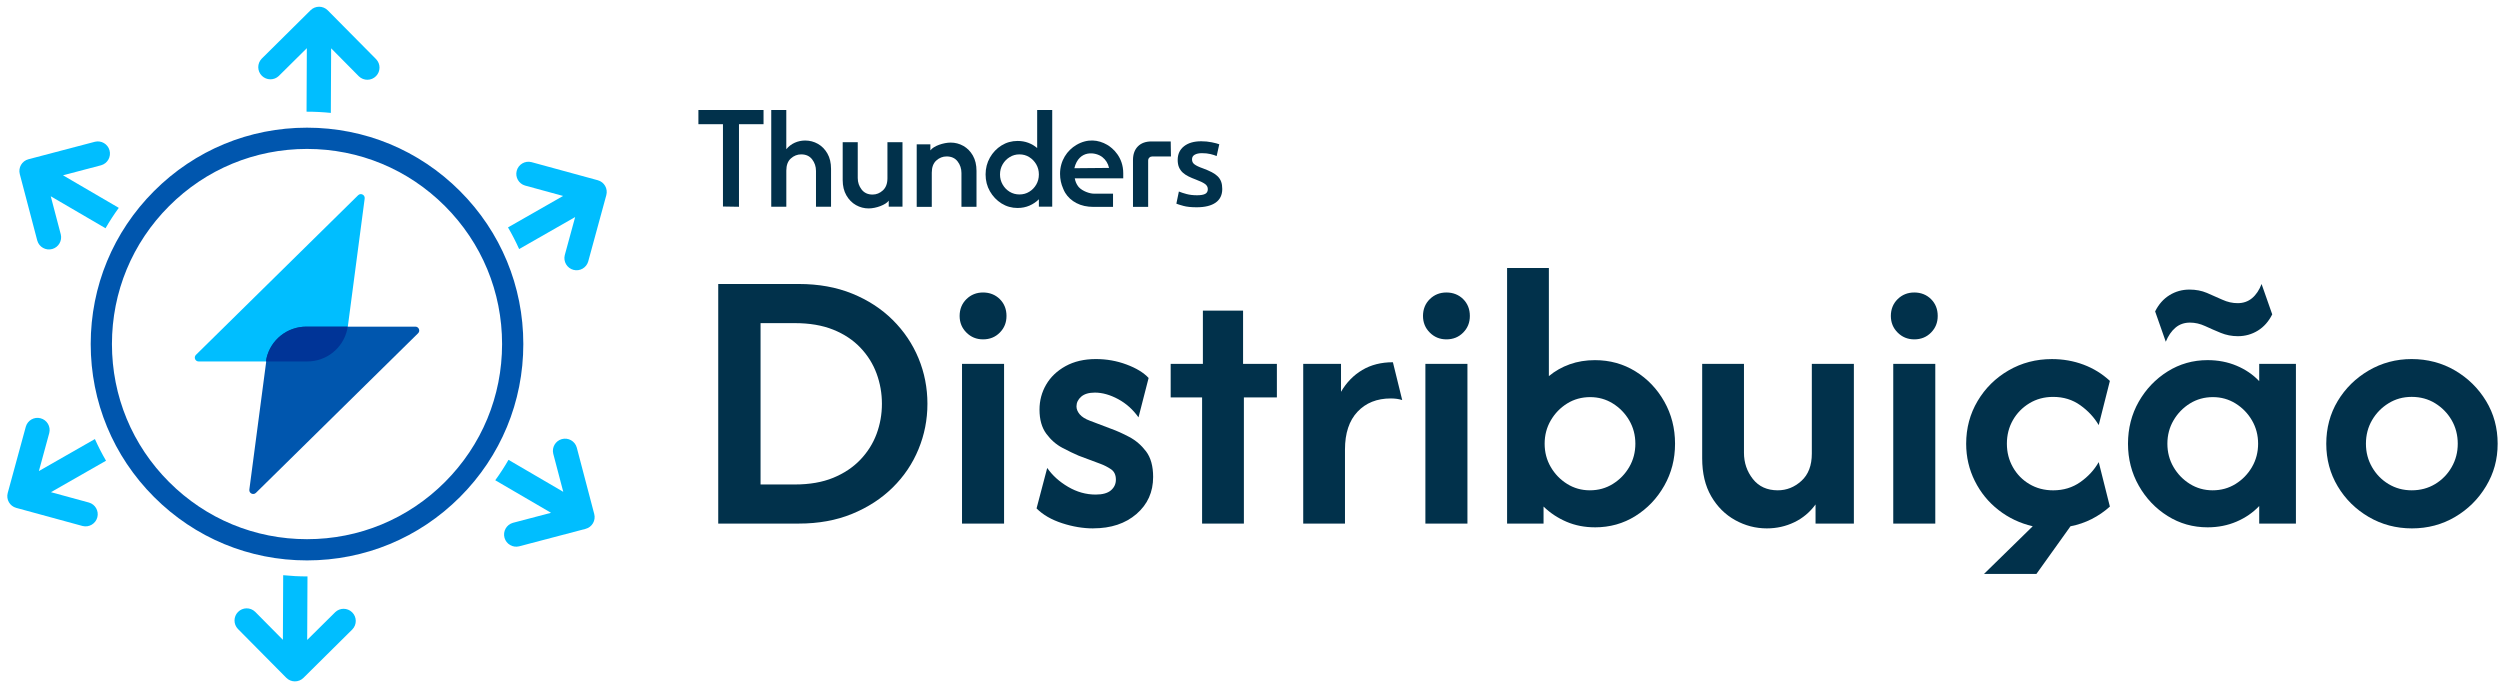
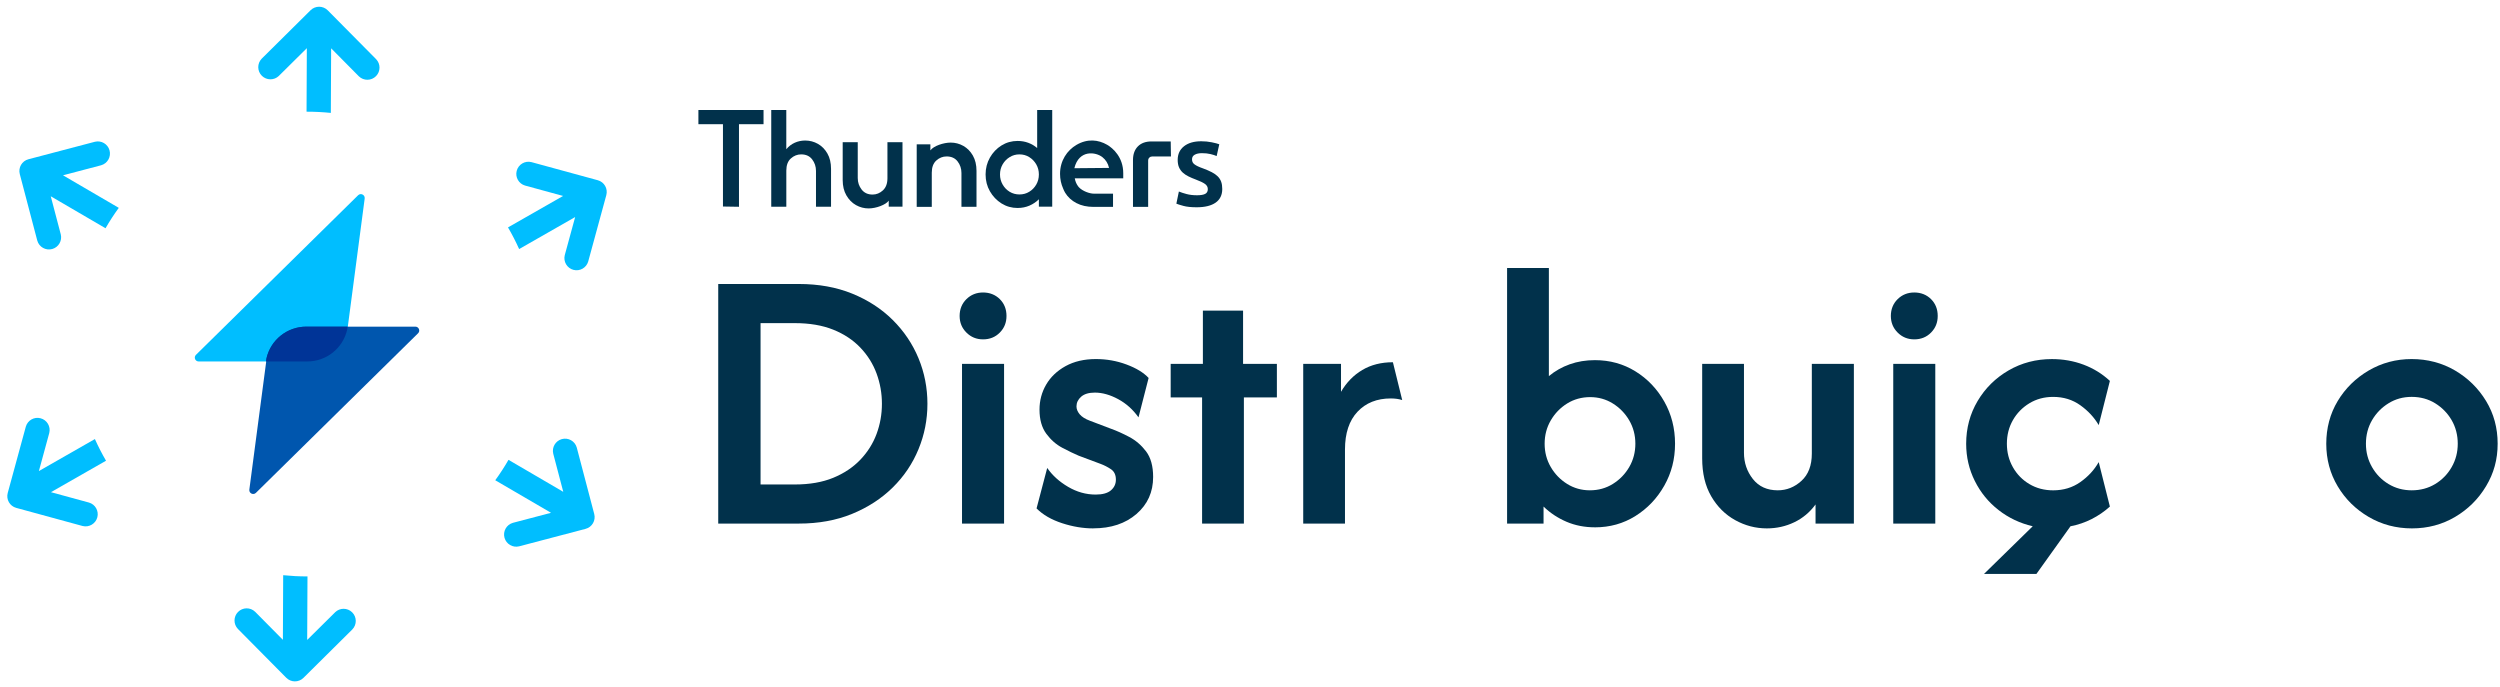
<svg xmlns="http://www.w3.org/2000/svg" width="233" height="64" viewBox="0 0 233 64" fill="none">
  <path d="M85.437 19.277V13.45H86.711V14.018C87.008 13.594 87.955 13.289 88.601 13.289C89.025 13.289 89.421 13.393 89.786 13.599C90.151 13.806 90.447 14.107 90.672 14.5C90.897 14.894 91.01 15.372 91.01 15.931V19.275H89.607V16.122C89.607 15.715 89.487 15.355 89.249 15.045C89.011 14.735 88.669 14.58 88.224 14.58C87.866 14.58 87.545 14.707 87.264 14.96C86.982 15.213 86.842 15.592 86.842 16.092V19.277H85.439H85.437Z" fill="#01314B" />
-   <path d="M65.091 10.254V11.576H67.38V19.248C67.984 19.255 68.696 19.27 68.873 19.272V11.576H71.162V10.254H65.093H65.091Z" fill="#01314B" />
+   <path d="M65.091 10.254V11.576H67.38V19.248C67.984 19.255 68.696 19.27 68.873 19.272V11.576H71.162V10.254H65.093H65.091" fill="#01314B" />
  <path d="M71.88 19.265V10.254H73.283V13.908C73.503 13.64 73.765 13.439 74.07 13.302C74.374 13.166 74.699 13.097 75.044 13.097C75.469 13.097 75.864 13.201 76.23 13.408C76.595 13.614 76.89 13.915 77.115 14.309C77.341 14.702 77.453 15.18 77.453 15.74V19.265H76.05V15.93C76.05 15.524 75.93 15.164 75.692 14.853C75.454 14.543 75.113 14.388 74.668 14.388C74.31 14.388 73.989 14.515 73.708 14.768C73.425 15.021 73.285 15.4 73.285 15.9V19.265H71.882H71.88Z" fill="#01314B" />
  <path d="M80.957 19.425C80.54 19.425 80.147 19.322 79.777 19.115C79.41 18.908 79.111 18.605 78.882 18.208C78.653 17.811 78.539 17.335 78.539 16.781V13.256H79.942V16.591C79.942 16.999 80.064 17.357 80.305 17.667C80.547 17.977 80.887 18.133 81.326 18.133C81.684 18.133 82.004 18.001 82.286 17.743C82.568 17.483 82.709 17.106 82.709 16.611V13.256H84.112V19.264H82.829V18.703C82.565 19.085 81.649 19.425 80.959 19.425H80.957Z" fill="#01314B" />
  <path d="M94.842 19.384C94.292 19.384 93.79 19.242 93.339 18.96C92.889 18.675 92.529 18.299 92.26 17.828C91.99 17.357 91.857 16.834 91.857 16.26C91.857 15.686 91.992 15.162 92.26 14.689C92.529 14.214 92.889 13.838 93.339 13.557C93.79 13.276 94.292 13.136 94.842 13.136C95.2 13.136 95.534 13.195 95.842 13.311C96.151 13.428 96.424 13.59 96.664 13.797V10.252H98.067V19.263H96.823V18.572C96.577 18.82 96.285 19.015 95.948 19.163C95.61 19.309 95.241 19.383 94.844 19.383L94.842 19.384ZM95.012 18.123C95.35 18.123 95.656 18.04 95.927 17.872C96.199 17.706 96.416 17.483 96.579 17.202C96.741 16.921 96.823 16.607 96.823 16.26C96.823 15.913 96.741 15.599 96.579 15.319C96.416 15.038 96.199 14.813 95.927 14.643C95.656 14.473 95.35 14.388 95.012 14.388C94.674 14.388 94.377 14.473 94.102 14.643C93.827 14.813 93.607 15.038 93.445 15.319C93.282 15.599 93.201 15.913 93.201 16.26C93.201 16.607 93.282 16.912 93.445 17.196C93.607 17.481 93.825 17.706 94.096 17.872C94.368 18.038 94.674 18.123 95.012 18.123Z" fill="#01314B" />
  <path d="M105.594 19.279V14.916C105.594 14.375 105.748 13.95 106.052 13.642C106.357 13.335 106.78 13.182 107.317 13.182H109.111L109.133 14.582H107.389C107.285 14.582 107.197 14.617 107.121 14.689C107.045 14.761 107.008 14.853 107.008 14.964V19.279H105.594Z" fill="#01314B" />
  <path d="M111.544 18.199C111.9 18.199 112.16 18.157 112.323 18.07C112.487 17.985 112.568 17.837 112.568 17.627C112.568 17.433 112.482 17.272 112.306 17.145C112.131 17.018 111.845 16.879 111.442 16.73C111.197 16.639 110.974 16.545 110.769 16.443C110.564 16.342 110.388 16.225 110.239 16.091C110.091 15.956 109.973 15.793 109.888 15.603C109.803 15.413 109.761 15.178 109.761 14.903C109.761 14.366 109.956 13.941 110.351 13.631C110.745 13.321 111.28 13.166 111.956 13.166C112.297 13.166 112.624 13.197 112.936 13.262C113.248 13.325 113.482 13.387 113.637 13.446L113.392 14.545C113.242 14.479 113.054 14.416 112.823 14.361C112.592 14.305 112.325 14.275 112.022 14.275C111.747 14.275 111.524 14.322 111.354 14.416C111.182 14.51 111.097 14.652 111.097 14.848C111.097 14.946 111.114 15.031 111.147 15.106C111.18 15.18 111.237 15.251 111.321 15.313C111.402 15.376 111.511 15.441 111.644 15.503C111.776 15.566 111.941 15.633 112.133 15.699C112.452 15.819 112.723 15.935 112.945 16.052C113.168 16.168 113.351 16.299 113.497 16.443C113.641 16.589 113.748 16.755 113.814 16.942C113.881 17.128 113.914 17.354 113.914 17.614C113.914 18.174 113.707 18.598 113.296 18.886C112.884 19.174 112.295 19.318 111.531 19.318C111.018 19.318 110.606 19.276 110.294 19.189C109.982 19.104 109.763 19.034 109.637 18.982L109.871 17.85C110.073 17.933 110.311 18.011 110.59 18.085C110.868 18.159 111.186 18.198 111.542 18.198L111.544 18.199Z" fill="#01314B" />
  <path d="M104.686 16.626V16.14C104.686 14.65 103.726 13.808 103.189 13.496C102.362 13.018 101.356 12.901 100.324 13.505C99.459 14.011 98.796 14.969 98.796 16.199C98.796 16.705 98.901 17.159 99.08 17.562C99.134 17.7 99.195 17.837 99.274 17.966C99.523 18.374 99.874 18.696 100.328 18.93C100.78 19.166 101.314 19.283 101.925 19.283H103.734V18.049H101.945C101.563 18.049 100.893 17.819 100.551 17.449C100.522 17.416 100.494 17.383 100.468 17.346C100.319 17.137 100.217 16.904 100.169 16.62C100.448 16.62 104.686 16.62 104.686 16.62V16.626ZM102.746 14.648C103.064 14.901 103.27 15.235 103.363 15.649C102.94 15.662 100.607 15.678 100.129 15.678C100.557 13.924 102.128 14.155 102.746 14.648Z" fill="#01314B" />
  <path d="M66.939 48.799V26.468H74.456C76.29 26.468 77.944 26.765 79.415 27.361C80.887 27.958 82.147 28.776 83.198 29.817C84.248 30.859 85.049 32.05 85.605 33.39C86.159 34.731 86.436 36.145 86.436 37.633C86.436 39.122 86.159 40.516 85.605 41.864C85.051 43.212 84.248 44.403 83.198 45.437C82.147 46.471 80.887 47.289 79.415 47.893C77.944 48.496 76.29 48.797 74.456 48.797H66.939V48.799ZM70.884 45.153H74.083C75.454 45.153 76.645 44.946 77.654 44.532C78.662 44.118 79.506 43.555 80.185 42.844C80.863 42.133 81.367 41.33 81.699 40.437C82.029 39.543 82.195 38.608 82.195 37.633C82.195 36.659 82.029 35.719 81.699 34.818C81.368 33.916 80.863 33.11 80.185 32.399C79.508 31.688 78.664 31.13 77.654 30.724C76.645 30.32 75.454 30.116 74.083 30.116H70.884V45.153Z" fill="#01314B" />
  <path d="M91.621 31.629C91.008 31.629 90.493 31.418 90.07 30.995C89.647 30.575 89.437 30.057 89.437 29.444C89.437 28.831 89.647 28.294 90.07 27.88C90.491 27.467 91.008 27.26 91.621 27.26C92.234 27.26 92.769 27.467 93.184 27.88C93.598 28.294 93.805 28.815 93.805 29.444C93.805 30.074 93.598 30.573 93.184 30.995C92.771 31.416 92.25 31.629 91.621 31.629ZM89.66 48.799V33.911H93.579V48.799H89.66Z" fill="#01314B" />
  <path d="M101.89 49.246C100.946 49.246 99.979 49.086 98.988 48.762C97.995 48.439 97.203 47.981 96.607 47.385L97.6 43.612C98.08 44.307 98.728 44.894 99.547 45.374C100.365 45.854 101.221 46.094 102.115 46.094C102.759 46.094 103.235 45.961 103.542 45.697C103.848 45.433 104.001 45.101 104.001 44.704C104.001 44.257 103.845 43.93 103.531 43.723C103.217 43.516 102.901 43.356 102.587 43.239L100.529 42.469C100.099 42.287 99.595 42.043 99.016 41.738C98.436 41.432 97.936 40.994 97.515 40.424C97.094 39.853 96.882 39.105 96.882 38.178C96.882 37.334 97.088 36.557 97.502 35.846C97.915 35.135 98.519 34.561 99.313 34.121C100.107 33.684 101.05 33.464 102.141 33.464C103.134 33.464 104.085 33.634 104.993 33.972C105.903 34.312 106.588 34.729 107.051 35.226L106.108 38.898C105.595 38.171 104.961 37.604 104.21 37.198C103.457 36.793 102.733 36.59 102.039 36.59C101.476 36.59 101.052 36.719 100.762 36.974C100.472 37.231 100.328 37.532 100.328 37.879C100.328 38.127 100.428 38.372 100.625 38.61C100.825 38.85 101.146 39.053 101.593 39.218L103.553 39.962C104.066 40.145 104.627 40.396 105.24 40.719C105.851 41.042 106.377 41.493 106.815 42.071C107.252 42.65 107.472 43.444 107.472 44.453C107.472 45.86 106.955 47.008 105.921 47.902C104.887 48.796 103.544 49.242 101.89 49.242V49.246Z" fill="#01314B" />
  <path d="M112.035 48.799V37.039H109.107V33.913H112.109V28.95H115.854V33.913H119.005V37.039H115.93V48.799H112.035Z" fill="#01314B" />
  <path d="M121.46 48.799V33.911H124.982V36.516C125.495 35.639 126.156 34.962 126.967 34.482C127.777 34.002 128.728 33.761 129.819 33.761L130.686 37.285C130.372 37.185 130.016 37.135 129.619 37.135C128.329 37.135 127.295 37.549 126.518 38.376C125.741 39.203 125.352 40.377 125.352 41.899V48.797H121.457L121.46 48.799Z" fill="#01314B" />
-   <path d="M134.806 31.629C134.193 31.629 133.678 31.418 133.256 30.995C132.833 30.575 132.623 30.057 132.623 29.444C132.623 28.831 132.833 28.294 133.256 27.88C133.677 27.467 134.193 27.26 134.806 27.26C135.419 27.26 135.955 27.467 136.37 27.88C136.783 28.294 136.99 28.815 136.99 29.444C136.99 30.074 136.783 30.573 136.37 30.995C135.956 31.416 135.436 31.629 134.806 31.629ZM132.846 48.799V33.911H136.765V48.799H132.846Z" fill="#01314B" />
  <path d="M148.647 49.146C147.687 49.146 146.803 48.973 145.993 48.626C145.182 48.278 144.472 47.807 143.859 47.211V48.799H140.46V24.979H144.355V35.054C144.933 34.574 145.583 34.206 146.303 33.95C147.023 33.693 147.804 33.566 148.647 33.566C150.037 33.566 151.292 33.913 152.418 34.607C153.543 35.301 154.44 36.241 155.11 37.423C155.78 38.606 156.114 39.916 156.114 41.356C156.114 42.796 155.78 44.081 155.11 45.265C154.44 46.449 153.543 47.39 152.418 48.094C151.294 48.797 150.037 49.148 148.647 49.148V49.146ZM148.176 45.697C148.97 45.697 149.685 45.498 150.321 45.1C150.958 44.703 151.466 44.179 151.846 43.526C152.226 42.872 152.416 42.148 152.416 41.354C152.416 40.56 152.226 39.836 151.846 39.182C151.466 38.529 150.956 38.004 150.321 37.607C149.685 37.21 148.978 37.011 148.2 37.011C147.423 37.011 146.69 37.21 146.055 37.607C145.419 38.004 144.909 38.531 144.531 39.182C144.15 39.836 143.96 40.56 143.96 41.354C143.96 42.148 144.15 42.872 144.531 43.526C144.911 44.179 145.419 44.703 146.055 45.1C146.692 45.498 147.399 45.697 148.176 45.697Z" fill="#01314B" />
  <path d="M164.67 49.246C163.629 49.246 162.643 48.989 161.718 48.476C160.791 47.963 160.048 47.222 159.486 46.255C158.923 45.287 158.643 44.109 158.643 42.719V33.911H162.538V42.198C162.538 43.125 162.815 43.939 163.368 44.643C163.922 45.346 164.696 45.697 165.687 45.697C166.514 45.697 167.25 45.404 167.895 44.816C168.539 44.229 168.862 43.382 168.862 42.274V33.911H172.781V48.799H169.209V47.014C168.679 47.741 168.018 48.295 167.225 48.675C166.431 49.056 165.578 49.246 164.67 49.246Z" fill="#01314B" />
  <path d="M178.411 31.629C177.798 31.629 177.283 31.418 176.86 30.995C176.438 30.575 176.227 30.057 176.227 29.444C176.227 28.831 176.438 28.294 176.86 27.88C177.281 27.467 177.798 27.26 178.411 27.26C179.024 27.26 179.559 27.467 179.974 27.88C180.388 28.294 180.595 28.815 180.595 29.444C180.595 30.074 180.388 30.573 179.974 30.995C179.561 31.416 179.04 31.629 178.411 31.629ZM176.451 48.799V33.911H180.369V48.799H176.451Z" fill="#01314B" />
  <path d="M184.91 53.489L189.45 49.048C188.259 48.768 187.196 48.264 186.262 47.534C185.328 46.807 184.591 45.906 184.054 44.829C183.517 43.755 183.247 42.597 183.247 41.356C183.247 39.901 183.602 38.573 184.314 37.373C185.025 36.175 185.988 35.224 187.203 34.52C188.418 33.817 189.762 33.466 191.235 33.466C192.276 33.466 193.26 33.639 194.186 33.986C195.113 34.334 195.931 34.84 196.641 35.501L195.6 39.62C195.187 38.909 194.616 38.293 193.889 37.772C193.162 37.251 192.318 36.991 191.358 36.991C190.531 36.991 189.791 37.188 189.138 37.585C188.484 37.982 187.971 38.509 187.6 39.16C187.227 39.814 187.042 40.545 187.042 41.356C187.042 42.166 187.229 42.877 187.6 43.54C187.973 44.201 188.484 44.728 189.138 45.115C189.791 45.505 190.531 45.699 191.358 45.699C192.318 45.699 193.16 45.442 193.889 44.929C194.616 44.416 195.187 43.797 195.6 43.068L196.641 47.211C196.128 47.675 195.561 48.064 194.941 48.378C194.321 48.692 193.664 48.916 192.97 49.048L189.795 53.489H184.909H184.91Z" fill="#01314B" />
-   <path d="M205.746 49.147C204.389 49.147 203.148 48.796 202.024 48.092C200.9 47.389 200.003 46.447 199.333 45.263C198.663 44.082 198.329 42.778 198.329 41.354C198.329 39.931 198.663 38.609 199.333 37.434C200.003 36.26 200.9 35.322 202.024 34.618C203.148 33.915 204.389 33.564 205.746 33.564C206.72 33.564 207.623 33.737 208.45 34.085C209.277 34.432 209.98 34.912 210.558 35.523V33.911H213.98V48.799H210.558V47.162C209.978 47.775 209.277 48.258 208.45 48.613C207.623 48.969 206.722 49.147 205.746 49.147ZM201.851 31.852L200.858 29.023C201.188 28.362 201.635 27.856 202.198 27.509C202.759 27.162 203.379 26.989 204.058 26.989C204.653 26.989 205.195 27.092 205.683 27.299C206.17 27.506 206.65 27.716 207.121 27.932C207.591 28.148 208.068 28.255 208.548 28.255C209.077 28.255 209.528 28.098 209.899 27.784C210.272 27.471 210.563 27.031 210.779 26.47L211.772 29.299C211.442 29.96 210.995 30.465 210.432 30.813C209.869 31.16 209.249 31.333 208.572 31.333C208.009 31.333 207.475 31.23 206.971 31.023C206.467 30.816 205.984 30.606 205.52 30.39C205.057 30.176 204.586 30.067 204.106 30.067C203.576 30.067 203.126 30.224 202.755 30.538C202.382 30.852 202.081 31.291 201.849 31.852H201.851ZM206.216 45.697C207.01 45.697 207.724 45.498 208.361 45.101C208.998 44.704 209.506 44.179 209.886 43.526C210.266 42.872 210.456 42.148 210.456 41.354C210.456 40.56 210.266 39.837 209.886 39.183C209.506 38.529 208.996 38.005 208.361 37.608C207.724 37.211 207.017 37.011 206.24 37.011C205.463 37.011 204.73 37.211 204.095 37.608C203.458 38.005 202.951 38.531 202.57 39.183C202.19 39.837 202 40.56 202 41.354C202 42.148 202.19 42.872 202.57 43.526C202.951 44.179 203.458 44.704 204.095 45.101C204.732 45.498 205.439 45.697 206.216 45.697Z" fill="#01314B" />
  <path d="M224.795 49.246C223.324 49.246 221.98 48.89 220.764 48.179C219.549 47.468 218.586 46.517 217.875 45.326C217.164 44.135 216.808 42.811 216.808 41.356C216.808 39.901 217.163 38.557 217.875 37.373C218.586 36.191 219.549 35.244 220.764 34.531C221.979 33.821 223.315 33.464 224.77 33.464C226.224 33.464 227.605 33.821 228.812 34.531C230.019 35.242 230.983 36.19 231.701 37.373C232.421 38.557 232.781 39.884 232.781 41.356C232.781 42.828 232.421 44.115 231.701 45.313C230.981 46.513 230.018 47.468 228.812 48.179C227.605 48.89 226.265 49.246 224.794 49.246H224.795ZM224.771 45.697C225.582 45.697 226.309 45.503 226.955 45.114C227.599 44.726 228.113 44.2 228.493 43.539C228.873 42.878 229.063 42.15 229.063 41.354C229.063 40.558 228.873 39.812 228.493 39.159C228.113 38.505 227.599 37.981 226.955 37.584C226.311 37.187 225.582 36.989 224.771 36.989C223.961 36.989 223.258 37.187 222.614 37.584C221.969 37.981 221.456 38.507 221.076 39.159C220.696 39.812 220.505 40.544 220.505 41.354C220.505 42.165 220.696 42.876 221.076 43.539C221.456 44.2 221.969 44.726 222.614 45.114C223.258 45.503 223.978 45.697 224.771 45.697Z" fill="#01314B" />
  <path d="M33.989 18.5L32.376 30.746C31.973 32.469 30.438 33.689 28.667 33.689H18.517C18.193 33.689 18.033 33.298 18.264 33.071L33.376 18.197C33.622 17.955 34.033 18.16 33.987 18.502L33.989 18.5Z" fill="#00BEFF" />
  <path d="M23.238 45.632L24.852 33.386C25.254 31.664 26.79 30.443 28.56 30.443H38.711C39.034 30.443 39.195 30.835 38.964 31.062L23.851 45.935C23.606 46.177 23.194 45.972 23.24 45.631L23.238 45.632Z" fill="#0056AE" />
  <path d="M28.645 33.687C30.413 33.687 31.951 32.469 32.354 30.744L32.394 30.443H28.538C26.77 30.443 25.232 31.662 24.83 33.386L24.789 33.687H28.645Z" fill="#003497" />
  <path d="M4.731 18.293L9.835 21.273C10.212 20.62 10.623 19.985 11.07 19.372L5.872 16.338L9.423 15.403C10.025 15.234 10.376 14.608 10.206 14.006C10.04 13.418 9.44 13.068 8.848 13.212L2.651 14.842C2.045 15.001 1.685 15.621 1.844 16.225L3.474 22.424C3.644 23.026 4.27 23.377 4.871 23.207C5.458 23.041 5.809 22.441 5.665 21.848L4.731 18.295V18.293Z" fill="#00BEFF" />
  <path d="M25.987 7.076L28.597 4.491L28.57 10.41C28.584 10.41 28.601 10.41 28.616 10.41C29.361 10.41 30.102 10.449 30.834 10.523L30.862 4.502L33.446 7.113C33.895 7.55 34.611 7.541 35.049 7.092C35.475 6.655 35.479 5.959 35.056 5.517L30.547 0.964C30.107 0.519 29.389 0.515 28.944 0.956L24.392 5.467C23.955 5.916 23.964 6.633 24.412 7.07C24.85 7.497 25.546 7.5 25.987 7.078V7.076Z" fill="#00BEFF" />
  <path d="M55.714 16.798L49.532 15.11C48.926 14.955 48.31 15.322 48.155 15.928C48.003 16.519 48.349 17.125 48.936 17.294L52.48 18.262L47.346 21.194C47.728 21.85 48.074 22.522 48.384 23.212L53.604 20.23L52.637 23.776C52.482 24.381 52.849 24.998 53.454 25.153C54.045 25.305 54.651 24.959 54.821 24.372L56.508 18.188C56.672 17.584 56.318 16.962 55.714 16.798Z" fill="#00BEFF" />
  <path d="M55.383 47.907L53.754 41.709C53.584 41.107 52.958 40.756 52.356 40.926C51.769 41.092 51.418 41.692 51.562 42.285L52.496 45.838L47.392 42.857C47.016 43.511 46.604 44.146 46.157 44.759L51.356 47.793L47.804 48.727C47.202 48.897 46.852 49.523 47.021 50.125C47.188 50.712 47.787 51.063 48.38 50.919L54.577 49.289C55.182 49.13 55.542 48.509 55.383 47.906V47.907Z" fill="#00BEFF" />
  <path d="M31.241 57.057L28.63 59.642L28.658 53.722C28.643 53.722 28.627 53.722 28.612 53.722C27.866 53.722 27.126 53.683 26.393 53.609L26.365 59.631L23.781 57.02C23.332 56.582 22.616 56.592 22.179 57.04C21.752 57.478 21.749 58.174 22.171 58.615L26.681 63.169C27.12 63.614 27.838 63.617 28.283 63.176L32.835 58.665C33.273 58.216 33.264 57.5 32.815 57.062C32.378 56.636 31.682 56.632 31.241 57.055V57.057Z" fill="#00BEFF" />
  <path d="M8.292 46.838L4.748 45.871L9.881 42.939C9.499 42.283 9.154 41.611 8.844 40.92L3.624 43.902L4.591 40.357C4.746 39.752 4.379 39.135 3.773 38.98C3.182 38.828 2.577 39.174 2.407 39.761L0.72 45.945C0.556 46.548 0.91 47.171 1.514 47.335L7.696 49.023C8.301 49.178 8.918 48.81 9.073 48.205C9.224 47.614 8.879 47.008 8.292 46.838Z" fill="#00BEFF" />
-   <path d="M28.614 52.23C23.229 52.23 18.168 50.133 14.36 46.323C10.551 42.514 8.454 37.451 8.454 32.065C8.454 26.678 10.551 21.615 14.36 17.806C18.168 13.996 23.229 11.899 28.614 11.899C33.998 11.899 39.06 13.996 42.868 17.806C46.676 21.615 48.773 26.678 48.773 32.065C48.773 37.451 46.676 42.514 42.868 46.323C39.06 50.133 33.998 52.23 28.614 52.23ZM28.614 13.88C23.757 13.88 19.192 15.771 15.759 19.207C12.325 22.642 10.433 27.208 10.433 32.066C10.433 36.925 12.323 41.491 15.759 44.925C19.192 48.36 23.757 50.252 28.614 50.252C33.47 50.252 38.035 48.362 41.469 44.925C44.902 41.491 46.794 36.925 46.794 32.066C46.794 27.208 44.904 22.642 41.469 19.207C38.035 15.773 33.47 13.88 28.614 13.88Z" fill="#0056AE" />
</svg>